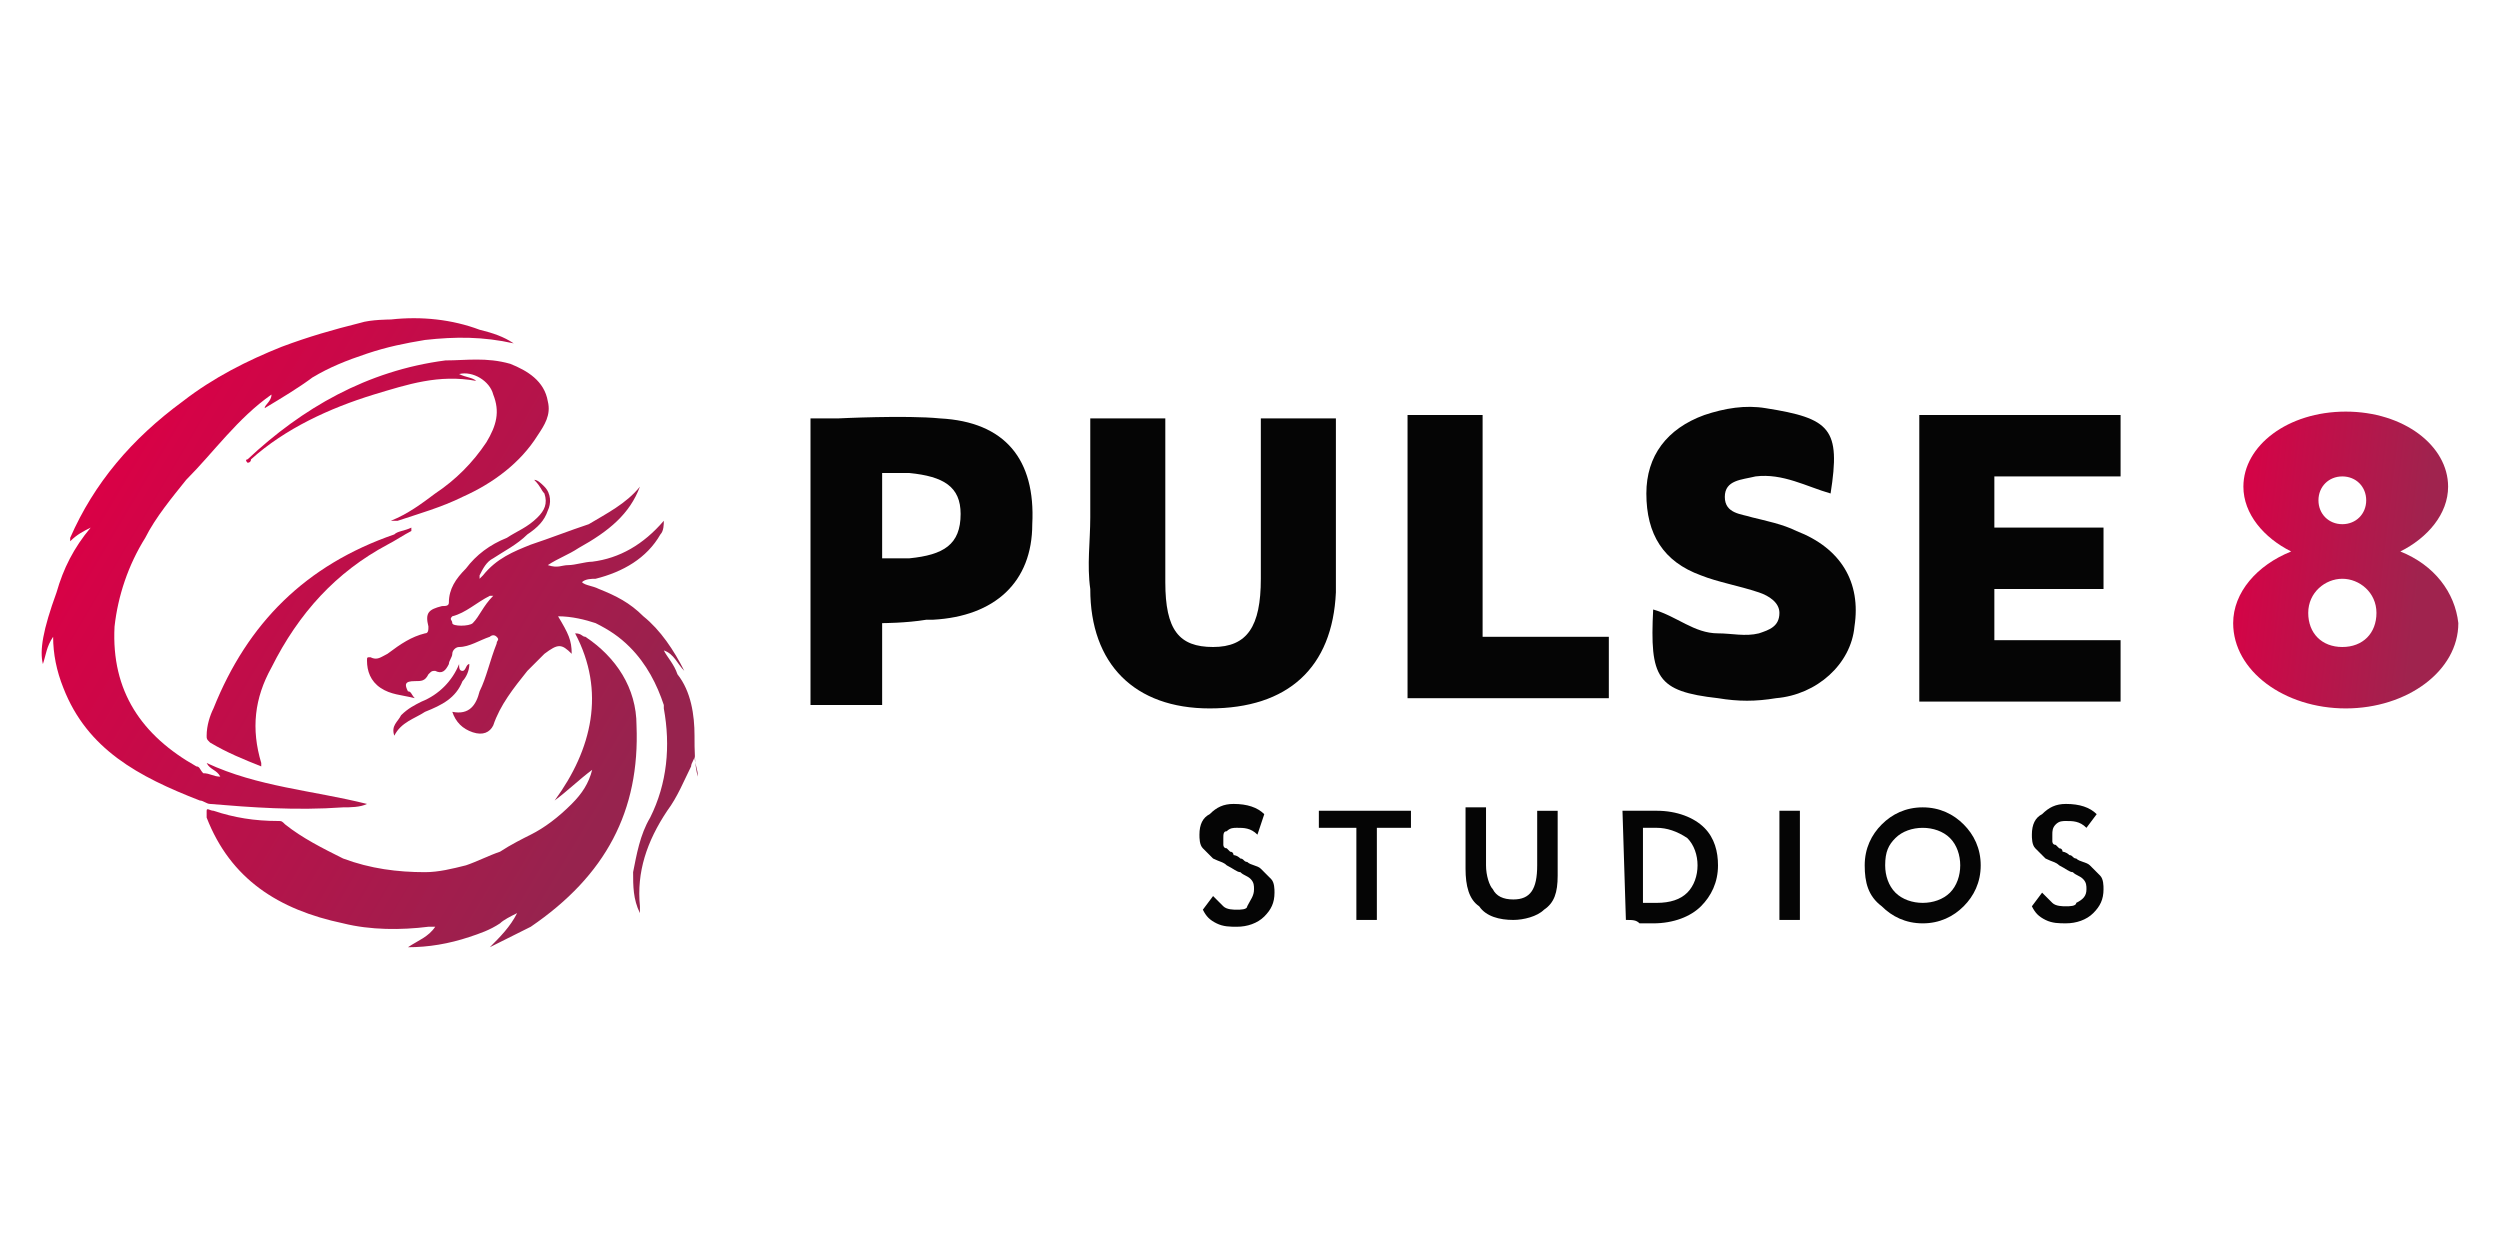
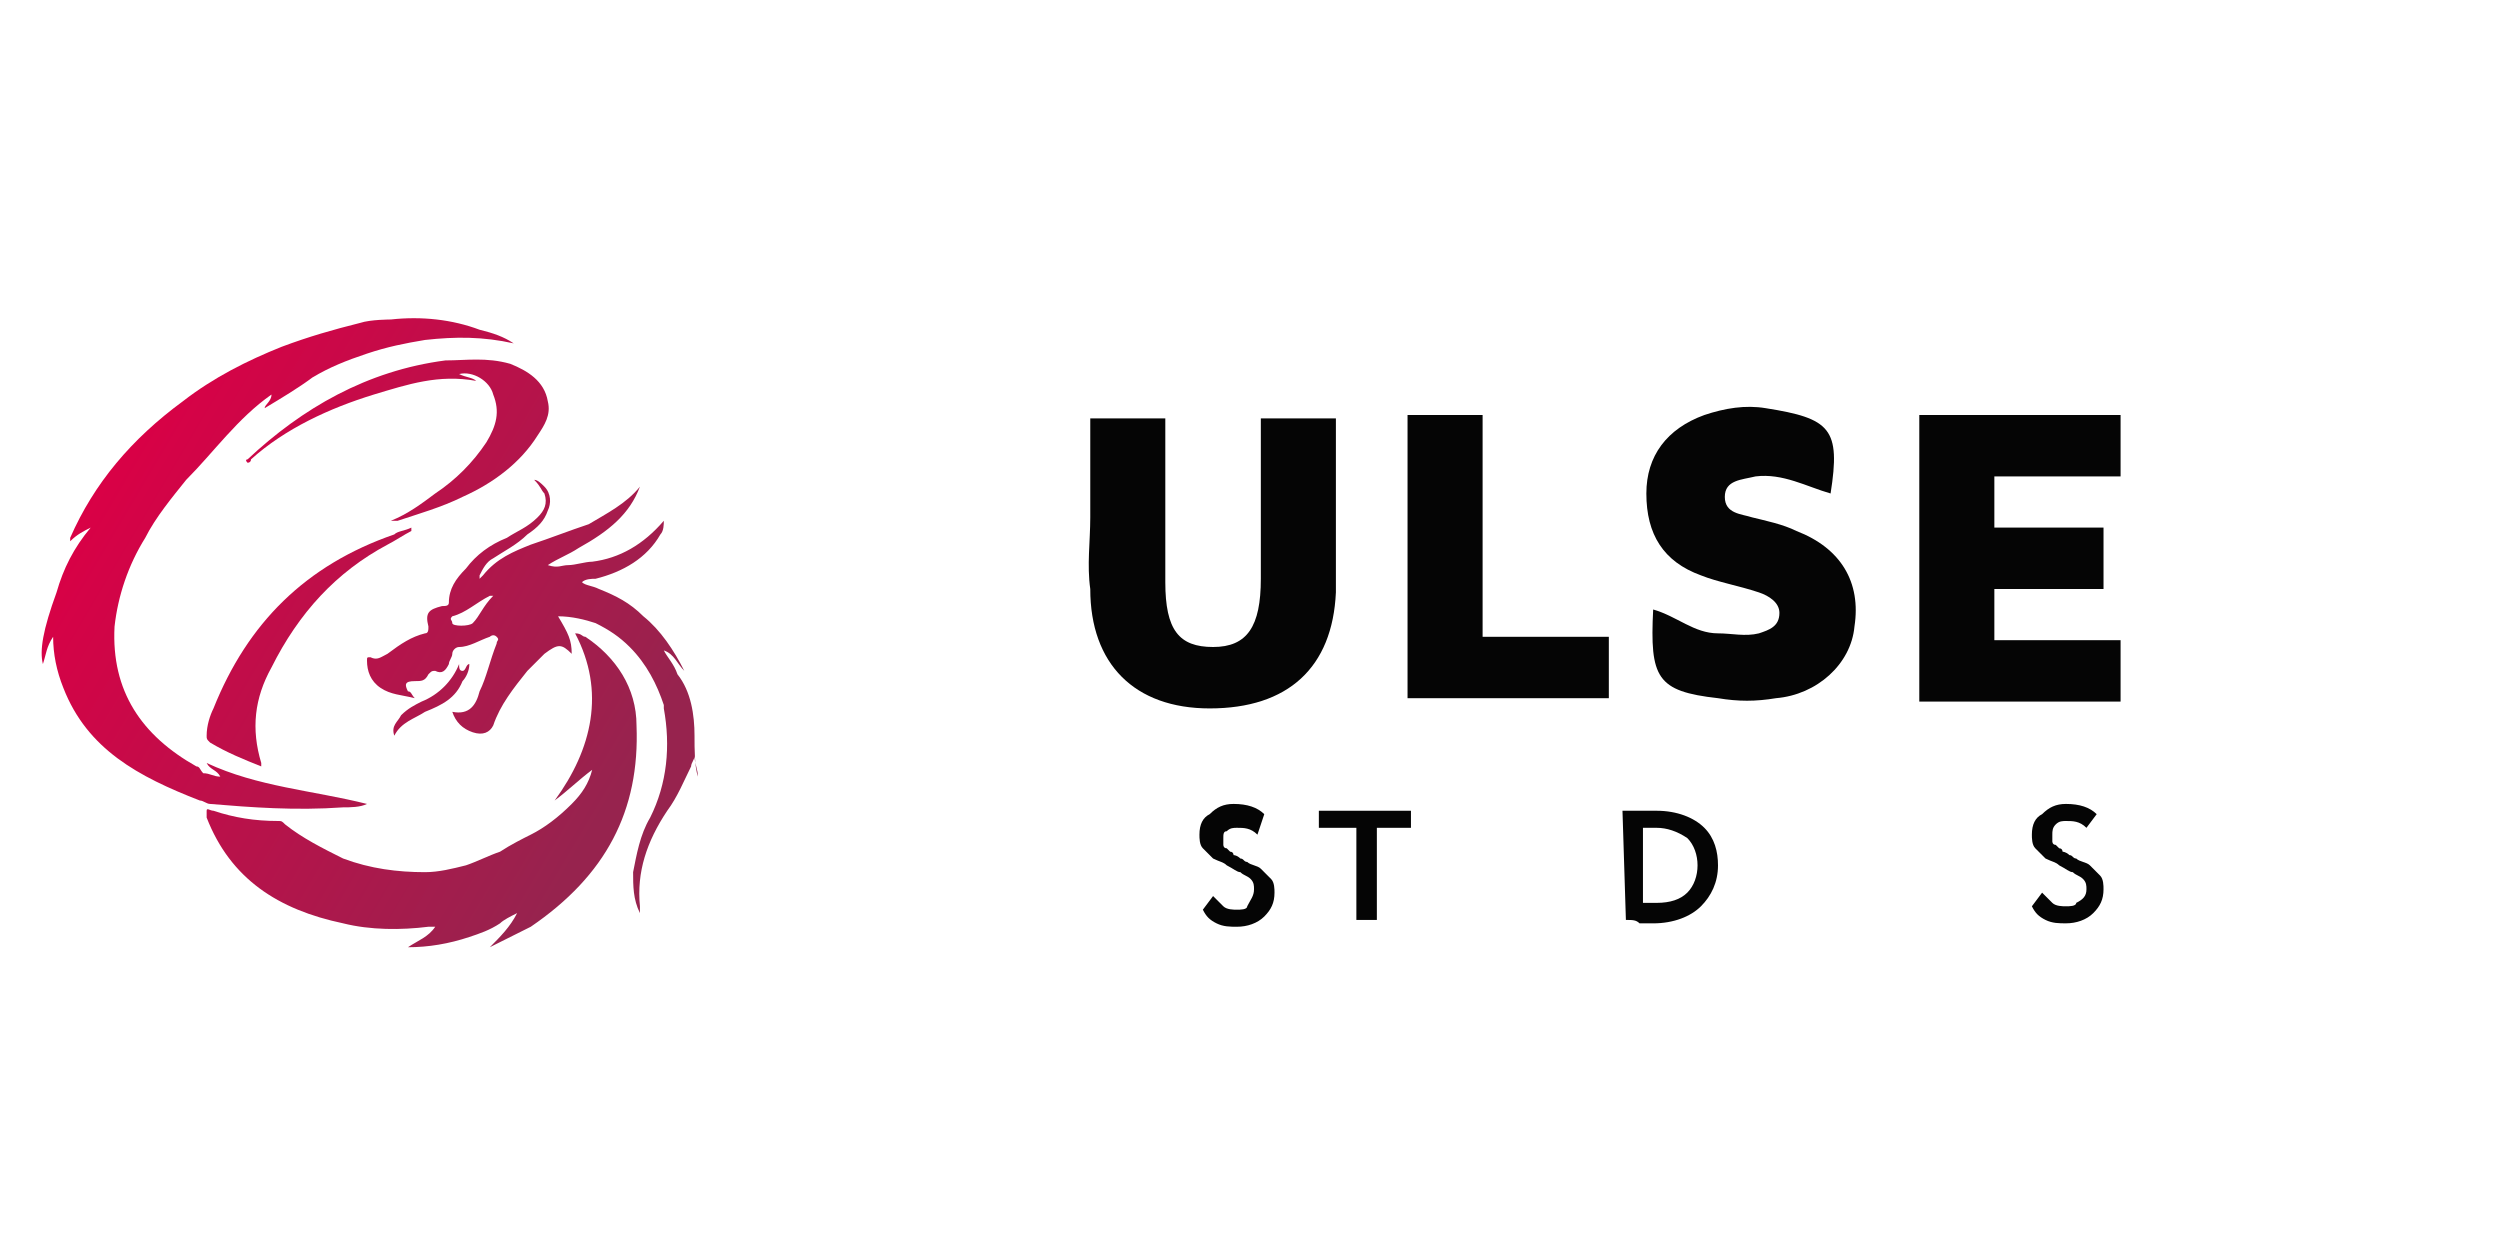
<svg xmlns="http://www.w3.org/2000/svg" width="120" height="60" viewBox="0 0 120 60" fill="none">
  <path d="M60.193 42.683C60.193 42.519 60.193 42.355 60.03 42.192C59.866 42.028 59.702 42.028 59.538 41.864C59.375 41.864 59.211 41.7 58.883 41.536C58.719 41.373 58.556 41.373 58.228 41.209C58.065 41.045 57.901 40.882 57.737 40.718C57.573 40.554 57.573 40.227 57.573 40.063C57.573 39.571 57.737 39.244 58.065 39.08C58.392 38.753 58.72 38.589 59.211 38.589C59.866 38.589 60.357 38.753 60.685 39.08L60.357 40.063C60.03 39.735 59.702 39.735 59.375 39.735C59.211 39.735 59.047 39.735 58.883 39.899C58.719 39.899 58.72 40.063 58.72 40.227C58.72 40.39 58.72 40.39 58.72 40.554C58.72 40.554 58.719 40.718 58.883 40.718L59.047 40.882C59.211 40.882 59.211 41.045 59.211 41.045C59.211 41.045 59.375 41.045 59.538 41.209C59.702 41.209 59.702 41.373 59.866 41.373C60.03 41.536 60.357 41.536 60.521 41.7C60.685 41.864 60.848 42.028 61.012 42.192C61.176 42.355 61.176 42.683 61.176 42.847C61.176 43.338 61.012 43.665 60.685 43.993C60.357 44.32 59.866 44.484 59.375 44.484C59.047 44.484 58.72 44.484 58.392 44.32C58.065 44.157 57.901 43.993 57.737 43.665L58.228 43.01C58.392 43.174 58.556 43.338 58.72 43.502C58.883 43.665 59.211 43.665 59.375 43.665C59.538 43.665 59.866 43.665 59.866 43.502C60.03 43.174 60.193 43.01 60.193 42.683Z" fill="#050505" />
  <path d="M65.106 39.735H63.305V38.916H67.726V39.735H66.089V44.157H65.106V39.735Z" fill="#050505" />
-   <path d="M73.785 38.917H74.768V42.028C74.768 42.847 74.604 43.338 74.113 43.666C73.785 43.993 73.13 44.157 72.639 44.157C71.984 44.157 71.329 43.993 71.001 43.502C70.51 43.174 70.346 42.519 70.346 41.701V38.753H71.329V41.537C71.329 42.028 71.493 42.519 71.656 42.683C71.82 43.011 72.147 43.174 72.639 43.174C73.458 43.174 73.785 42.683 73.785 41.537V38.917Z" fill="#050505" />
  <path d="M78.043 44.157L77.879 38.916H78.043C78.206 38.916 78.534 38.916 78.698 38.916C79.189 38.916 79.516 38.916 79.516 38.916C80.499 38.916 81.318 39.244 81.809 39.735C82.3 40.227 82.464 40.882 82.464 41.537C82.464 42.355 82.137 43.011 81.645 43.502C81.154 43.993 80.335 44.321 79.353 44.321C79.189 44.321 78.862 44.321 78.698 44.321C78.534 44.157 78.37 44.157 78.043 44.157ZM79.516 39.735C79.353 39.735 79.189 39.735 78.862 39.735V43.338C79.025 43.338 79.353 43.338 79.516 43.338C80.171 43.338 80.663 43.174 80.99 42.847C81.318 42.519 81.482 42.028 81.482 41.537C81.482 41.045 81.318 40.554 80.99 40.227C80.499 39.899 80.008 39.735 79.516 39.735Z" fill="#050505" />
-   <path d="M86.395 44.157H85.412V38.916H86.395V44.157Z" fill="#050505" />
-   <path d="M89.506 41.537C89.506 40.718 89.833 40.063 90.325 39.572C90.816 39.08 91.471 38.753 92.29 38.753C93.109 38.753 93.764 39.08 94.255 39.572C94.746 40.063 95.074 40.718 95.074 41.537C95.074 42.356 94.746 43.011 94.255 43.502C93.764 43.993 93.109 44.321 92.29 44.321C91.471 44.321 90.816 43.993 90.325 43.502C89.67 43.011 89.506 42.356 89.506 41.537ZM90.488 41.537C90.488 42.028 90.652 42.519 90.98 42.847C91.307 43.174 91.799 43.338 92.29 43.338C92.781 43.338 93.272 43.174 93.6 42.847C93.927 42.519 94.091 42.028 94.091 41.537C94.091 41.045 93.927 40.554 93.6 40.227C93.272 39.899 92.781 39.736 92.29 39.736C91.799 39.736 91.307 39.899 90.98 40.227C90.652 40.554 90.488 40.882 90.488 41.537Z" fill="#050505" />
  <path d="M100.15 42.683C100.15 42.519 100.15 42.355 99.986 42.192C99.822 42.028 99.659 42.028 99.495 41.864C99.331 41.864 99.167 41.7 98.84 41.536C98.676 41.373 98.512 41.373 98.185 41.209C98.021 41.045 97.857 40.882 97.694 40.718C97.53 40.554 97.53 40.227 97.53 40.063C97.53 39.571 97.694 39.244 98.021 39.08C98.349 38.753 98.676 38.589 99.167 38.589C99.822 38.589 100.314 38.753 100.641 39.08L100.15 39.735C99.822 39.408 99.495 39.408 99.167 39.408C99.004 39.408 98.84 39.408 98.676 39.571C98.512 39.735 98.512 39.899 98.512 40.063C98.512 40.227 98.512 40.227 98.512 40.39C98.512 40.39 98.512 40.554 98.676 40.554L98.84 40.718C99.004 40.718 99.004 40.882 99.004 40.882C99.004 40.882 99.167 40.882 99.331 41.045C99.495 41.045 99.495 41.209 99.659 41.209C99.822 41.373 100.15 41.373 100.314 41.536C100.477 41.7 100.641 41.864 100.805 42.028C100.969 42.192 100.969 42.519 100.969 42.683C100.969 43.174 100.805 43.502 100.477 43.829C100.15 44.157 99.659 44.32 99.167 44.32C98.84 44.32 98.512 44.32 98.185 44.157C97.857 43.993 97.694 43.829 97.53 43.502L98.021 42.847C98.185 43.01 98.349 43.174 98.512 43.338C98.676 43.502 99.004 43.502 99.167 43.502C99.331 43.502 99.659 43.502 99.659 43.338C99.986 43.174 100.15 43.01 100.15 42.683Z" fill="#050505" />
  <path d="M52.333 24.834C52.333 23.687 52.333 20.084 52.333 20.084H55.935C55.935 20.084 55.935 25.816 55.935 27.945C55.935 30.238 56.59 31.056 58.228 31.056C59.865 31.056 60.52 30.074 60.52 27.781C60.52 25.652 60.52 20.084 60.52 20.084H64.123C64.123 20.084 64.123 25.98 64.123 28.436C63.959 32.039 61.831 34.004 58.064 34.004C54.461 34.004 52.333 31.875 52.333 28.272C52.169 27.126 52.333 25.98 52.333 24.834Z" fill="#050505" />
  <path d="M87.868 23.687C86.722 23.36 85.575 22.704 84.265 22.868C83.61 23.032 82.791 23.032 82.791 23.851C82.791 24.67 83.61 24.67 84.101 24.833C84.756 24.997 85.575 25.161 86.23 25.488C88.359 26.307 89.342 27.945 89.014 30.074C88.85 31.875 87.213 33.349 85.248 33.513C84.265 33.676 83.446 33.676 82.464 33.513C79.516 33.185 79.189 32.53 79.352 29.255C80.499 29.582 81.317 30.401 82.464 30.401C83.119 30.401 83.774 30.565 84.429 30.401C84.92 30.237 85.412 30.074 85.412 29.419C85.412 28.927 84.92 28.6 84.429 28.436C83.446 28.108 82.464 27.945 81.645 27.617C79.844 26.962 79.025 25.652 79.025 23.687C79.025 21.886 80.007 20.576 81.809 19.921C82.791 19.593 83.774 19.429 84.756 19.593C87.868 20.084 88.359 20.576 87.868 23.687Z" fill="#050505" />
  <path d="M67.562 19.92C67.562 19.92 70.674 19.92 71.165 19.92C71.165 22.704 71.165 30.565 71.165 30.565C71.165 30.565 76.405 30.565 77.224 30.565C77.224 30.892 77.224 32.857 77.224 33.512C77.061 33.512 68.054 33.512 67.562 33.512C67.562 33.349 67.562 19.92 67.562 19.92Z" fill="#050505" />
-   <path d="M45.127 20.084C43.489 19.921 40.214 20.084 40.214 20.084H38.904C38.904 20.084 38.904 25.161 38.904 26.962C38.904 28.927 38.904 30.729 38.904 32.694C38.904 33.021 38.904 33.84 38.904 33.84H42.343C42.343 33.84 42.343 32.694 42.343 32.039C42.343 30.893 42.343 29.91 42.343 29.91C42.343 29.91 43.489 29.91 44.472 29.746C44.636 29.746 44.636 29.746 44.8 29.746C47.747 29.582 49.549 27.945 49.549 25.161C49.712 22.05 48.239 20.248 45.127 20.084ZM43.653 26.799C43.162 26.799 42.343 26.799 42.343 26.799V22.705C42.343 22.705 43.162 22.705 43.653 22.705C45.291 22.868 46.11 23.36 46.11 24.67C46.11 26.144 45.291 26.635 43.653 26.799Z" fill="#050505" />
  <path d="M101.788 22.868V19.92H95.729H92.126V22.704V25.324V28.272V30.729V33.676H95.729H101.788V30.729H95.729V28.272H100.969V25.324H95.729V22.868H101.788Z" fill="#050505" />
-   <path d="M115.216 26.471C116.526 25.816 117.509 24.67 117.509 23.36C117.509 21.394 115.38 19.757 112.596 19.757C109.812 19.757 107.683 21.394 107.683 23.36C107.683 24.67 108.666 25.816 109.976 26.471C108.338 27.126 107.192 28.436 107.192 29.91C107.192 32.203 109.648 34.004 112.596 34.004C115.544 34.004 118 32.203 118 29.91C117.836 28.436 116.854 27.126 115.216 26.471ZM112.432 22.868C113.087 22.868 113.578 23.36 113.578 24.015C113.578 24.67 113.087 25.161 112.432 25.161C111.777 25.161 111.286 24.67 111.286 24.015C111.286 23.36 111.777 22.868 112.432 22.868ZM112.432 31.056C111.45 31.056 110.795 30.401 110.795 29.419C110.795 28.436 111.613 27.781 112.432 27.781C113.251 27.781 114.07 28.436 114.07 29.419C114.07 30.401 113.415 31.056 112.432 31.056Z" fill="url(#paint0_linear_21177_17085)" />
  <path d="M30.553 34.822C30.553 33.021 29.57 31.547 28.097 30.565C27.933 30.565 27.933 30.401 27.605 30.401C29.079 33.185 28.424 35.969 26.623 38.425C27.278 37.934 27.769 37.443 28.424 36.951C28.26 37.606 27.933 38.097 27.442 38.589C26.787 39.244 26.131 39.735 25.477 40.063C25.149 40.226 24.494 40.554 24.003 40.881C23.511 41.045 22.856 41.373 22.365 41.536C21.71 41.7 21.055 41.864 20.4 41.864C19.09 41.864 17.78 41.7 16.47 41.209C15.487 40.718 14.505 40.226 13.686 39.571C13.522 39.408 13.522 39.408 13.358 39.408C12.212 39.408 11.229 39.244 10.247 38.916C10.083 38.916 9.919 38.753 9.919 38.916C9.919 39.08 9.919 39.244 9.919 39.244C11.066 42.191 13.358 43.665 16.47 44.32C17.78 44.648 19.254 44.648 20.564 44.484C20.727 44.484 20.891 44.484 20.891 44.484C20.564 44.975 20.073 45.139 19.581 45.467C20.564 45.467 21.546 45.303 22.529 44.975C23.02 44.812 23.511 44.648 24.003 44.32C24.166 44.157 24.494 43.993 24.821 43.829C24.494 44.484 24.003 44.975 23.511 45.467C24.166 45.139 24.821 44.812 25.477 44.484C29.079 42.028 30.717 38.916 30.553 34.822Z" fill="url(#paint1_linear_21177_17085)" />
  <path d="M21.382 17.3C17.616 17.791 14.504 19.593 11.884 22.049C11.884 22.049 11.72 22.049 11.884 22.213C11.884 22.213 12.048 22.213 12.048 22.049C13.686 20.575 15.815 19.593 17.943 18.938C19.581 18.447 21.055 17.955 22.856 18.283C22.692 18.119 22.365 18.119 22.037 17.955C22.692 17.791 23.511 18.283 23.675 18.938C24.002 19.757 23.839 20.412 23.347 21.23C22.692 22.213 21.874 23.032 20.891 23.687C20.236 24.178 19.581 24.669 18.762 24.997C18.926 24.997 18.926 24.997 19.09 24.997C20.072 24.669 21.218 24.342 22.201 23.851C23.675 23.195 24.985 22.213 25.804 20.903C26.131 20.412 26.459 19.92 26.295 19.265C26.131 18.283 25.312 17.791 24.494 17.464C23.347 17.137 22.365 17.3 21.382 17.3Z" fill="url(#paint2_linear_21177_17085)" />
  <path d="M18.599 26.143C18.926 25.98 19.417 25.652 19.745 25.488C19.745 25.488 19.745 25.488 19.745 25.325C19.417 25.488 19.09 25.488 18.926 25.652C14.668 27.126 11.884 29.91 10.247 34.004C10.083 34.331 9.919 34.823 9.919 35.314C9.919 35.478 9.919 35.478 10.083 35.642C10.902 36.133 11.721 36.46 12.54 36.788C12.54 36.624 12.54 36.624 12.54 36.624C12.048 34.986 12.212 33.513 13.031 32.039C14.341 29.419 16.142 27.454 18.599 26.143Z" fill="url(#paint3_linear_21177_17085)" />
  <path d="M33.337 35.314C33.337 34.331 33.173 33.185 32.518 32.366C32.355 31.875 32.027 31.547 31.863 31.22C32.355 31.383 32.518 31.875 32.846 32.202C32.355 31.22 31.699 30.237 30.881 29.582C30.226 28.927 29.571 28.599 28.752 28.272C28.424 28.108 28.097 28.108 27.933 27.945C28.097 27.781 28.424 27.781 28.588 27.781C29.898 27.453 31.044 26.798 31.699 25.652C31.863 25.488 31.863 25.161 31.863 24.997C30.881 26.143 29.734 26.798 28.424 26.962C28.097 26.962 27.605 27.126 27.278 27.126C26.95 27.126 26.787 27.29 26.295 27.126C26.787 26.798 27.278 26.634 27.769 26.307C29.243 25.488 30.226 24.669 30.717 23.359C30.062 24.178 29.079 24.669 28.261 25.161C27.278 25.488 26.459 25.816 25.477 26.143C24.658 26.471 23.839 26.798 23.184 27.617L23.02 27.781V27.617C23.184 27.29 23.348 26.962 23.675 26.798C24.166 26.471 24.822 26.143 25.313 25.652C25.804 25.324 26.132 24.997 26.295 24.506C26.459 24.178 26.459 23.687 26.132 23.359C25.968 23.195 25.804 23.032 25.64 23.032C25.968 23.359 25.968 23.523 26.132 23.687C26.295 24.178 26.132 24.506 25.804 24.833C25.313 25.324 24.822 25.488 24.33 25.816C23.512 26.143 22.857 26.634 22.365 27.29C21.874 27.781 21.546 28.272 21.546 28.927C21.546 29.091 21.383 29.091 21.219 29.091C20.564 29.255 20.4 29.418 20.564 30.073C20.564 30.237 20.564 30.401 20.4 30.401C19.745 30.565 19.254 30.892 18.599 31.383C18.271 31.547 18.108 31.711 17.78 31.547C17.616 31.547 17.616 31.547 17.616 31.711C17.616 32.202 17.78 32.694 18.271 33.021C18.762 33.349 19.254 33.349 19.909 33.512C19.745 33.349 19.745 33.185 19.581 33.185C19.418 32.857 19.418 32.694 19.909 32.694C20.236 32.694 20.4 32.694 20.564 32.366C20.728 32.202 20.728 32.202 20.891 32.202C21.219 32.366 21.383 32.202 21.546 31.875C21.546 31.711 21.71 31.547 21.71 31.383C21.71 31.22 21.874 31.056 22.038 31.056C22.529 31.056 23.02 30.728 23.512 30.565C23.512 30.565 23.675 30.401 23.839 30.565C24.003 30.728 23.839 30.728 23.839 30.892C23.512 31.711 23.348 32.53 23.02 33.185C22.857 33.84 22.529 34.331 21.71 34.167C21.874 34.659 22.201 34.986 22.693 35.15C23.184 35.314 23.512 35.15 23.675 34.822C24.003 33.84 24.658 33.021 25.313 32.202C25.64 31.875 25.804 31.711 26.132 31.383C26.787 30.892 26.95 30.892 27.442 31.383C27.442 30.728 27.278 30.401 26.787 29.582C27.442 29.582 28.097 29.746 28.588 29.91C29.243 30.237 29.734 30.565 30.226 31.056C31.044 31.875 31.536 32.857 31.863 33.84V34.004C32.191 35.805 32.027 37.606 31.208 39.244C30.717 40.063 30.553 41.045 30.389 41.864C30.389 42.519 30.389 43.174 30.717 43.829C30.717 43.665 30.717 43.665 30.717 43.502C30.553 41.864 31.044 40.39 32.027 38.916C32.518 38.261 32.846 37.443 33.173 36.787C33.173 36.624 33.337 36.46 33.337 36.296C33.337 36.624 33.501 36.951 33.501 37.279C33.337 36.787 33.337 35.969 33.337 35.314ZM22.693 29.91C22.529 30.073 21.71 30.073 21.71 29.91C21.71 29.746 21.546 29.746 21.71 29.582C22.365 29.418 22.857 28.927 23.512 28.599C23.512 28.599 23.512 28.599 23.675 28.599C23.184 29.091 23.02 29.582 22.693 29.91Z" fill="url(#paint4_linear_21177_17085)" />
  <path d="M16.47 38.753C16.797 38.753 17.289 38.753 17.616 38.589C14.996 37.934 12.376 37.77 9.919 36.624C10.083 36.951 10.411 36.951 10.575 37.279C10.247 37.279 10.083 37.115 9.756 37.115C9.592 36.951 9.592 36.788 9.428 36.788C6.808 35.314 5.334 33.185 5.498 30.074C5.662 28.6 6.153 27.126 6.972 25.816C7.463 24.833 8.282 23.851 8.937 23.032C10.247 21.722 11.393 20.084 13.031 18.938C13.031 19.265 12.703 19.429 12.703 19.593C13.522 19.102 14.341 18.61 14.996 18.119C15.815 17.628 16.634 17.3 17.616 16.973C18.599 16.645 19.418 16.482 20.4 16.318C21.874 16.154 23.184 16.154 24.658 16.482C24.166 16.154 23.675 15.99 23.02 15.827C21.71 15.335 20.236 15.172 18.762 15.335C18.762 15.335 17.78 15.335 17.289 15.499C15.979 15.827 14.832 16.154 13.522 16.645C11.885 17.3 10.247 18.119 8.773 19.265C6.317 21.067 4.515 23.196 3.369 25.816V25.98C3.697 25.652 4.024 25.488 4.352 25.325C3.533 26.307 3.042 27.29 2.714 28.436C2.059 30.237 1.895 31.22 2.059 31.875C2.223 31.384 2.223 31.056 2.55 30.565C2.55 31.384 2.714 32.203 3.042 33.021C4.188 35.969 6.644 37.279 9.592 38.425C9.756 38.425 9.919 38.589 10.083 38.589C12.048 38.753 14.177 38.916 16.47 38.753Z" fill="url(#paint5_linear_21177_17085)" />
  <path d="M22.037 31.875C21.71 32.694 21.055 33.349 20.236 33.676C19.909 33.84 19.581 34.004 19.253 34.331C19.09 34.659 18.762 34.823 18.926 35.314C19.253 34.659 19.909 34.495 20.4 34.168C21.219 33.84 21.874 33.513 22.201 32.694C22.365 32.53 22.529 32.203 22.529 31.875C22.365 31.875 22.365 32.203 22.201 32.203C22.037 32.203 22.037 32.039 22.037 31.875Z" fill="url(#paint6_linear_21177_17085)" />
  <defs>
    <linearGradient id="paint0_linear_21177_17085" x1="116.175" y1="27.459" x2="106.5" y2="26.322" gradientUnits="userSpaceOnUse">
      <stop stop-color="#A0234E" />
      <stop offset="1" stop-color="#DA0046" />
    </linearGradient>
    <linearGradient id="paint1_linear_21177_17085" x1="27.887" y1="40.807" x2="2.863" y2="25.987" gradientUnits="userSpaceOnUse">
      <stop stop-color="#97234E" />
      <stop offset="1" stop-color="#DA0046" />
    </linearGradient>
    <linearGradient id="paint2_linear_21177_17085" x1="34.586" y1="29.494" x2="9.562" y2="14.675" gradientUnits="userSpaceOnUse">
      <stop stop-color="#97234E" />
      <stop offset="1" stop-color="#DA0046" />
    </linearGradient>
    <linearGradient id="paint3_linear_21177_17085" x1="29.143" y1="38.685" x2="4.12" y2="23.866" gradientUnits="userSpaceOnUse">
      <stop stop-color="#97234E" />
      <stop offset="1" stop-color="#DA0046" />
    </linearGradient>
    <linearGradient id="paint4_linear_21177_17085" x1="31.783" y1="34.228" x2="6.759" y2="19.408" gradientUnits="userSpaceOnUse">
      <stop stop-color="#97234E" />
      <stop offset="1" stop-color="#DA0046" />
    </linearGradient>
    <linearGradient id="paint5_linear_21177_17085" x1="30.948" y1="35.638" x2="5.924" y2="20.818" gradientUnits="userSpaceOnUse">
      <stop stop-color="#97234E" />
      <stop offset="1" stop-color="#DA0046" />
    </linearGradient>
    <linearGradient id="paint6_linear_21177_17085" x1="29.297" y1="38.426" x2="4.273" y2="23.607" gradientUnits="userSpaceOnUse">
      <stop stop-color="#97234E" />
      <stop offset="1" stop-color="#DA0046" />
    </linearGradient>
  </defs>
</svg>